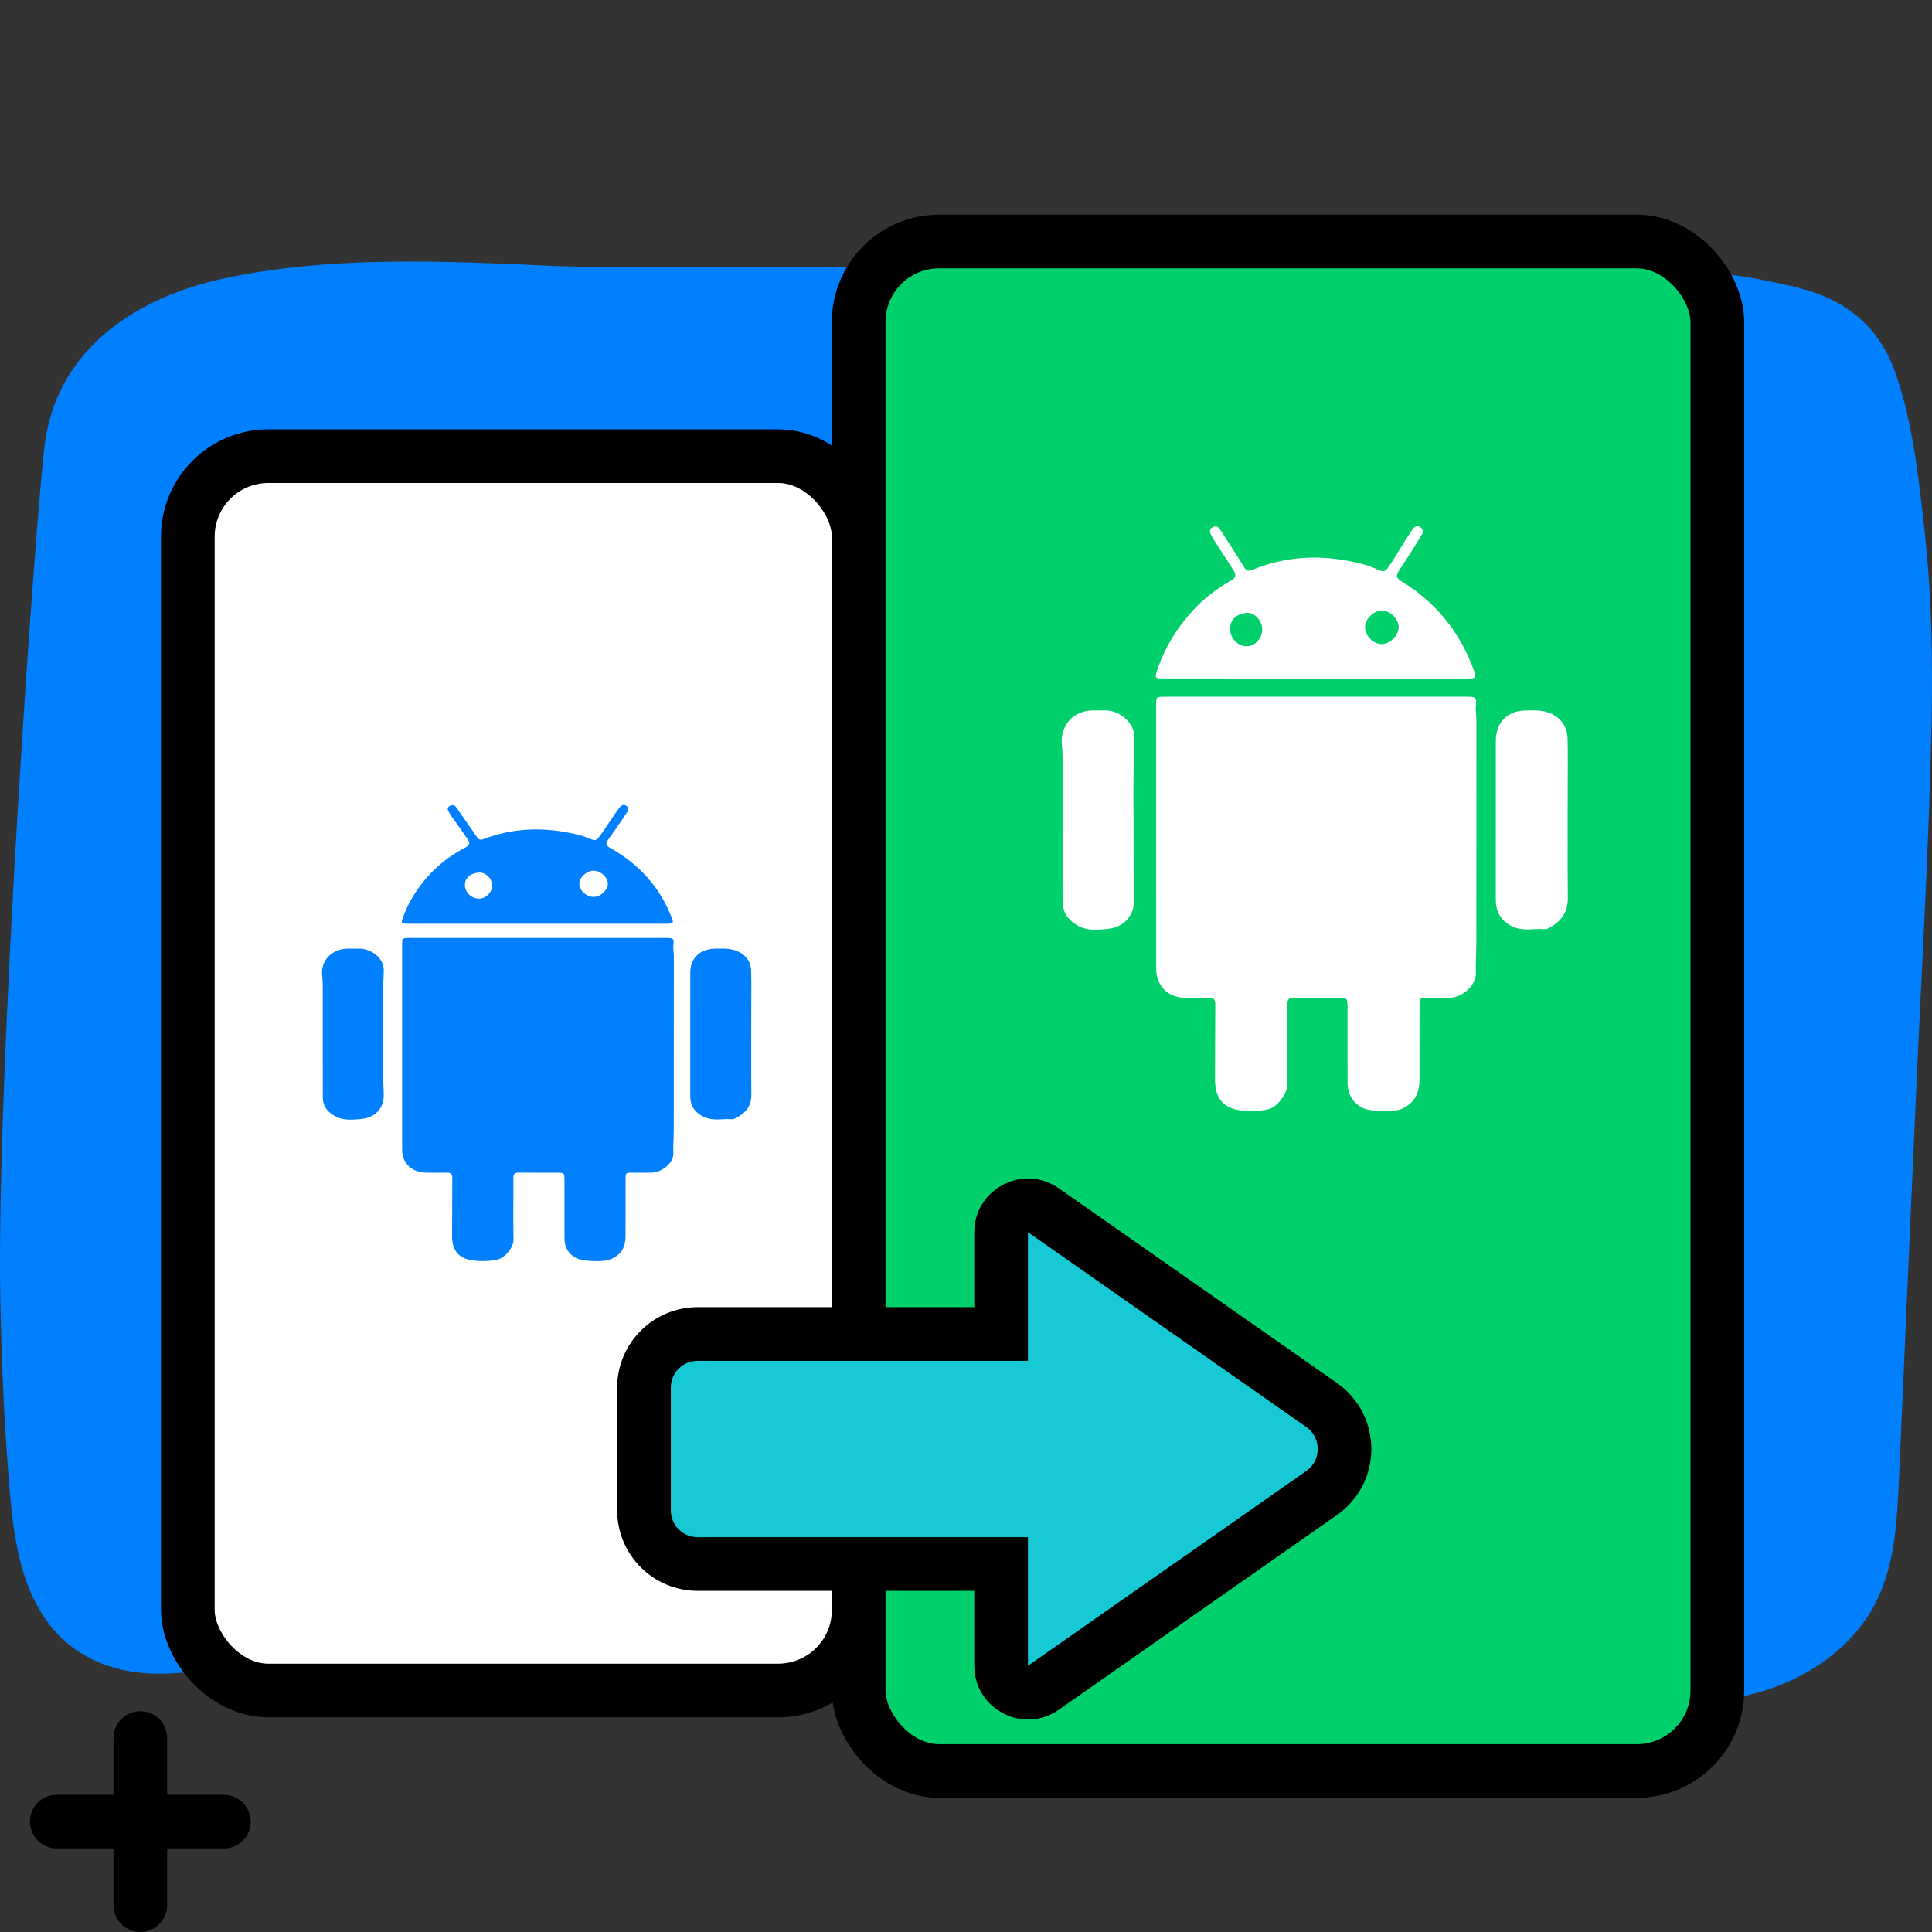
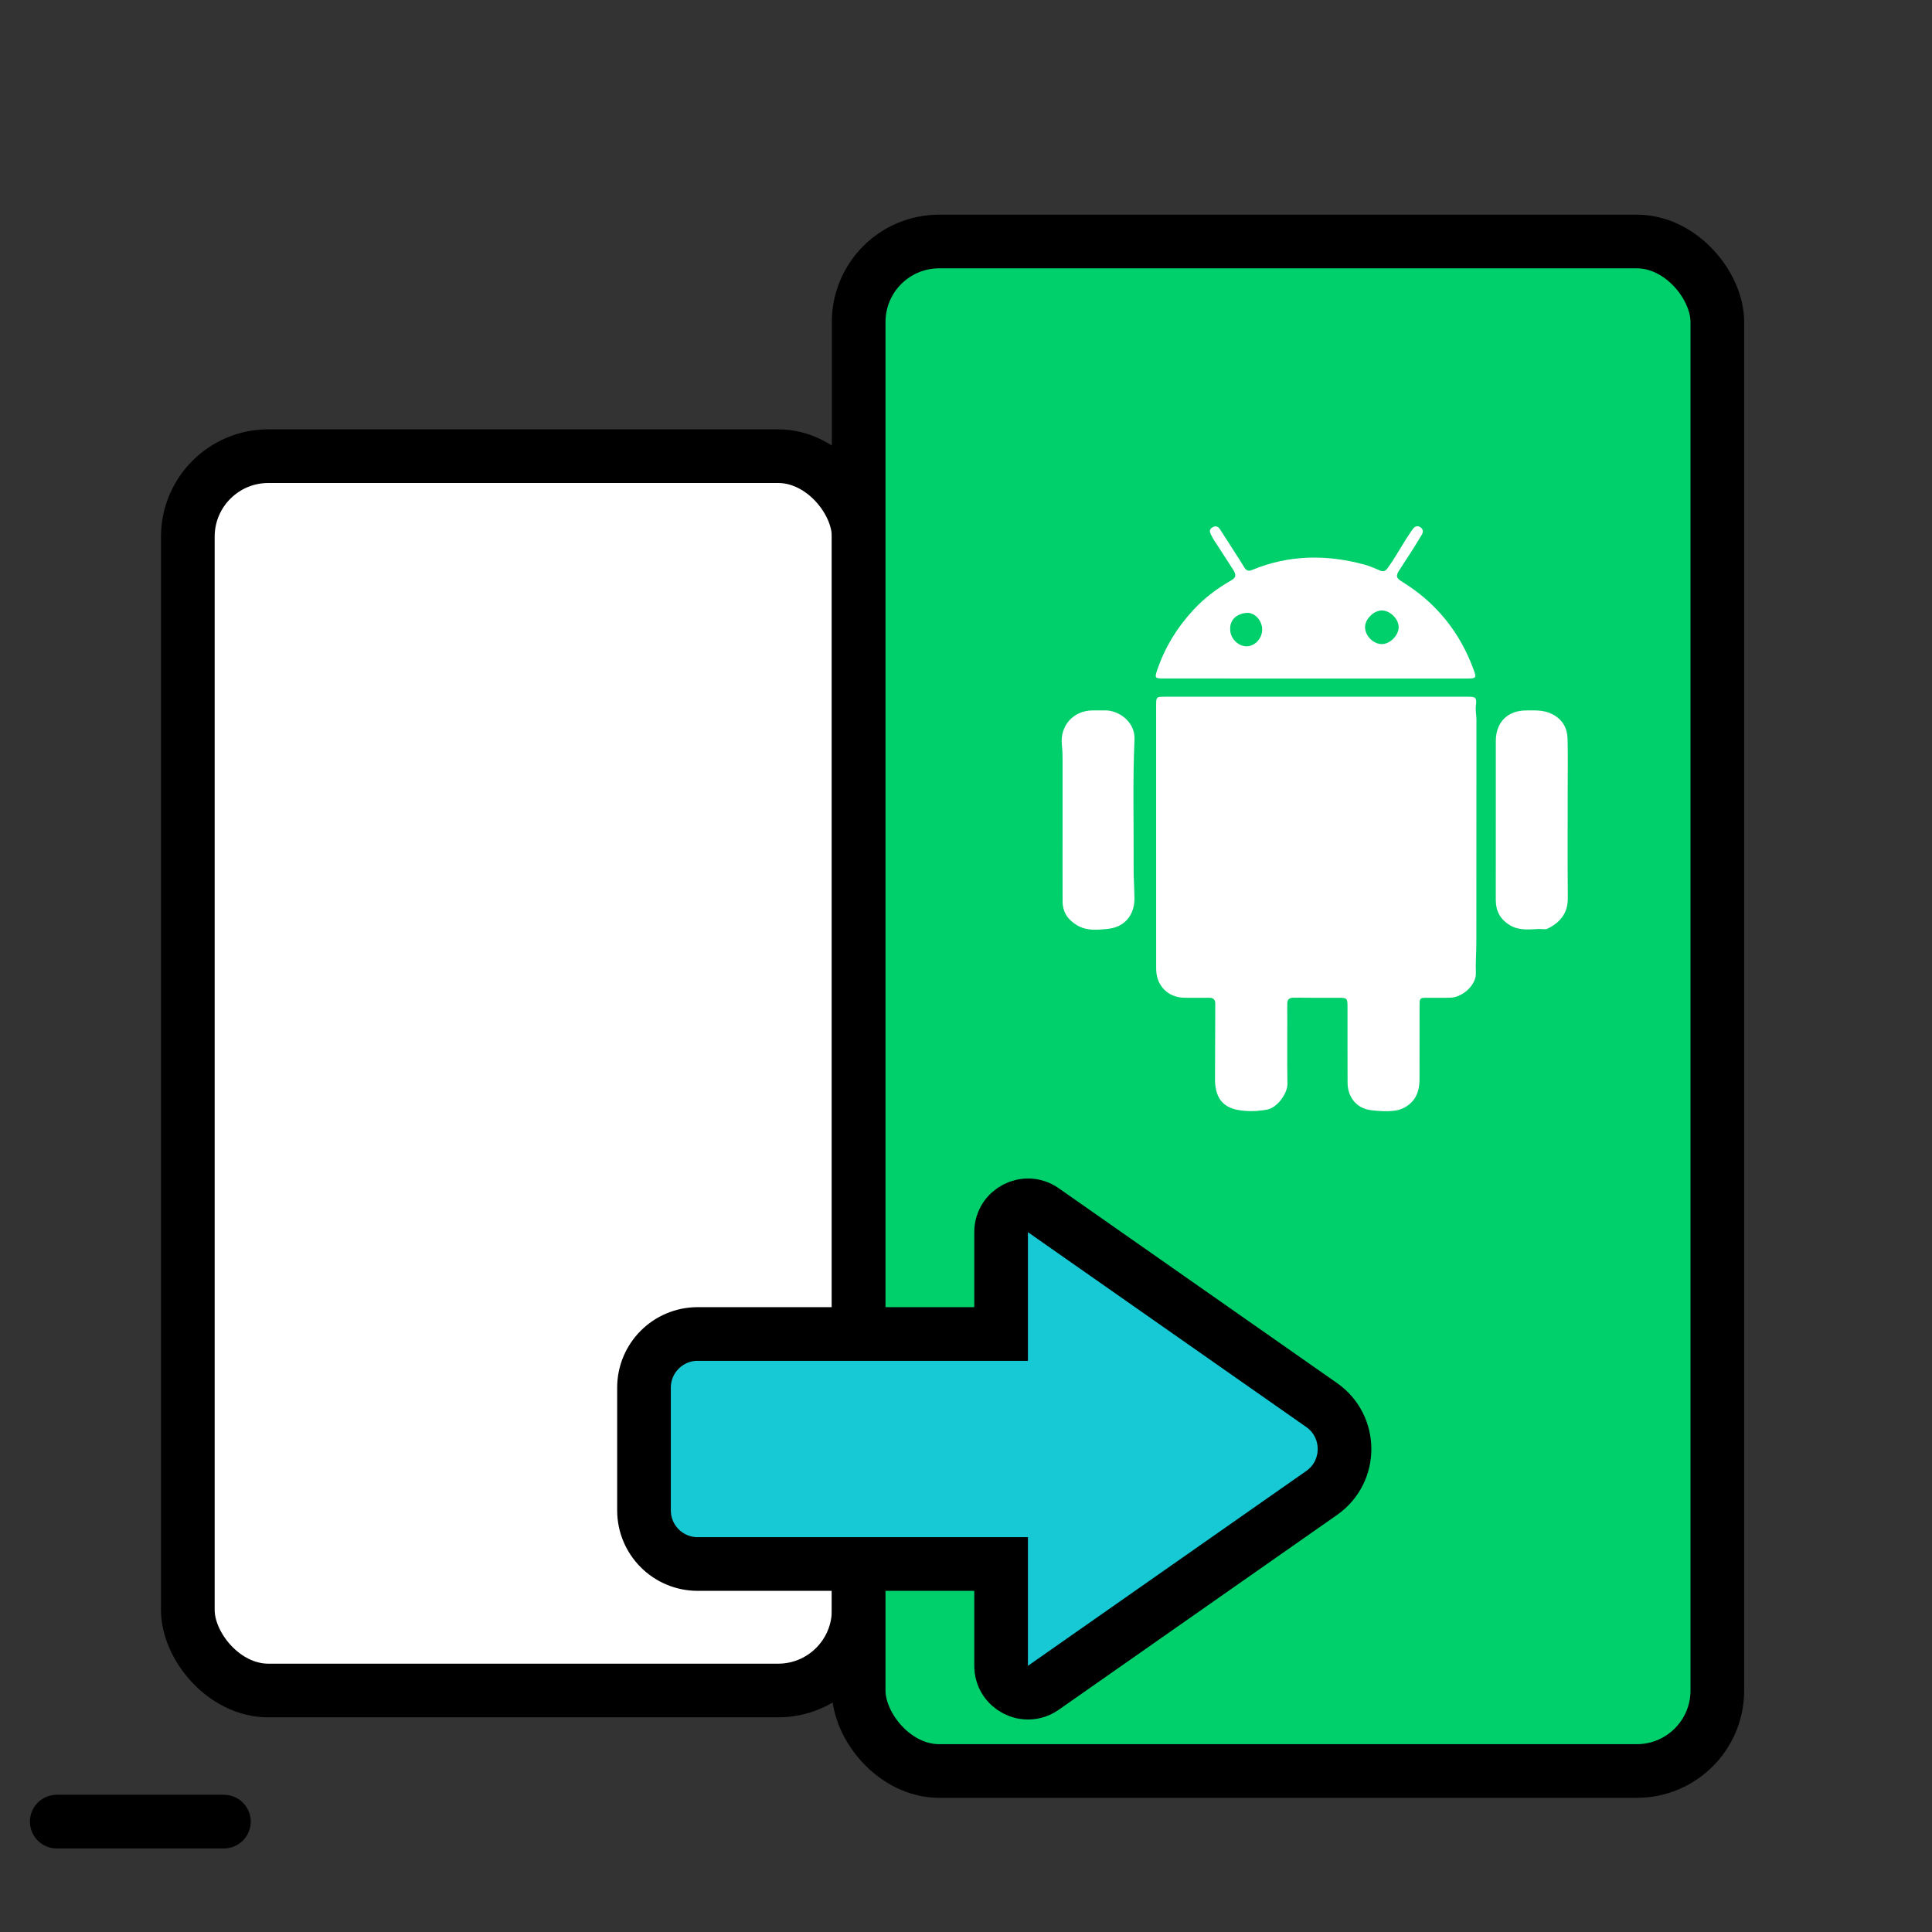
<svg xmlns="http://www.w3.org/2000/svg" width="72" height="72" viewBox="0 0 72 72" fill="none">
  <rect x="0" y="0" width="72" height="72" fill="#333333" stroke="none" />
-   <path d="M71.725 19.804C71.508 17.846 71.287 15.74 70.629 13.878C70.027 12.178 68.808 11.193 67.129 10.754C65.064 10.217 62.87 10.006 60.748 9.886C56.287 9.634 25.01 10.11 20.53 9.906C16.509 9.723 12.251 9.524 8.288 10.39C5.178 11.07 2.253 12.893 1.696 16.354C1.395 18.223 -0.17 40.139 0.015 48.586C0.066 50.935 0.166 53.288 0.369 55.628C0.51 57.245 0.748 58.967 1.682 60.322C2.749 61.866 4.437 62.439 6.225 62.369C8.32 62.288 10.428 61.798 12.509 61.544C22.501 60.322 30.709 63.22 39.656 63.705C44.172 63.95 47.834 62.439 52.312 63.092C54.558 63.419 57.315 62.722 59.554 63.088C61.502 63.406 63.526 63.621 65.461 63.092C66.995 62.673 68.45 61.812 69.423 60.5C70.629 58.875 70.689 56.87 70.777 54.909C70.984 50.226 71.192 45.541 71.401 40.858C71.608 36.175 71.893 31.488 71.987 26.803C72.028 24.472 71.981 22.129 71.725 19.804Z" fill="#0080FF" />
  <rect x="7" y="17" width="25" height="46" rx="3" fill="white" stroke="black" stroke-width="2" />
-   <path d="M25.094 35.216C25.125 34.982 25.095 34.955 24.843 34.955C23.246 34.955 21.649 34.955 20.052 34.955C18.46 34.955 16.869 34.955 15.277 34.955C14.987 34.955 14.986 34.956 14.986 35.219L14.987 42.755C14.987 42.81 14.986 42.865 14.99 42.92C15.019 43.379 15.381 43.697 15.881 43.702C16.139 43.704 16.397 43.705 16.655 43.702C16.791 43.7 16.857 43.753 16.856 43.878C16.853 44.607 16.851 45.335 16.848 46.064C16.845 46.57 17.065 46.868 17.54 46.957C17.852 47.015 18.173 47.006 18.488 46.954C18.828 46.897 19.143 46.473 19.137 46.202C19.122 45.435 19.137 44.667 19.131 43.9C19.13 43.747 19.19 43.698 19.352 43.7C19.814 43.707 20.277 43.702 20.739 43.703C21.023 43.703 21.036 43.713 21.036 43.972C21.037 44.706 21.035 45.44 21.038 46.174C21.04 46.601 21.333 46.923 21.787 46.971C22.029 46.997 22.276 47.014 22.522 46.984C22.618 46.973 22.708 46.951 22.796 46.911C23.172 46.743 23.31 46.448 23.312 46.086C23.316 45.363 23.312 44.64 23.314 43.916C23.314 43.713 23.325 43.704 23.551 43.703C23.797 43.702 24.043 43.708 24.289 43.701C24.681 43.69 25.111 43.325 25.094 42.979C25.081 42.691 25.109 42.407 25.109 42.121C25.111 39.957 25.109 37.793 25.113 35.629C25.113 35.49 25.076 35.356 25.094 35.216ZM15.217 34.425C16.82 34.425 18.424 34.425 20.027 34.425C21.636 34.425 23.245 34.426 24.854 34.425C25.094 34.425 25.113 34.399 25.034 34.198C24.6 33.088 23.842 32.22 22.746 31.604C22.573 31.507 22.559 31.439 22.671 31.281C22.796 31.106 22.921 30.931 23.043 30.754C23.159 30.587 23.273 30.418 23.383 30.248C23.435 30.168 23.433 30.089 23.339 30.03C23.243 29.97 23.168 30.007 23.104 30.077C23.074 30.111 23.05 30.15 23.023 30.186C22.77 30.522 22.567 30.886 22.305 31.216C22.23 31.311 22.165 31.33 22.05 31.283C21.886 31.216 21.718 31.151 21.545 31.109C20.352 30.816 19.173 30.831 18.019 31.271C17.912 31.312 17.84 31.296 17.778 31.203C17.663 31.028 17.541 30.858 17.422 30.686C17.283 30.486 17.144 30.286 17.004 30.087C16.946 30.005 16.866 29.982 16.771 30.03C16.67 30.081 16.668 30.156 16.719 30.241C16.75 30.294 16.778 30.35 16.814 30.401C17.011 30.683 17.211 30.965 17.41 31.247C17.532 31.42 17.519 31.491 17.342 31.584C16.902 31.816 16.504 32.094 16.158 32.438C15.645 32.948 15.26 33.526 15.019 34.184C14.936 34.41 14.951 34.425 15.217 34.425ZM22.12 32.448C22.375 32.446 22.645 32.686 22.653 32.921C22.661 33.161 22.394 33.419 22.131 33.425C21.86 33.431 21.599 33.196 21.591 32.941C21.583 32.706 21.859 32.45 22.12 32.448ZM17.861 32.518C18.113 32.507 18.341 32.751 18.34 33.005C18.338 33.26 18.112 33.486 17.853 33.49C17.582 33.494 17.329 33.26 17.328 33.004C17.308 32.695 17.571 32.53 17.861 32.518ZM27.997 37.575C27.997 37.112 28.006 36.648 27.992 36.185C27.983 35.862 27.834 35.614 27.499 35.457C27.234 35.334 26.964 35.353 26.69 35.353C26.097 35.352 25.726 35.696 25.725 36.242C25.724 37.003 25.724 37.764 25.724 38.525C25.724 39.303 25.725 40.08 25.724 40.858C25.724 41.181 25.862 41.425 26.173 41.596C26.465 41.756 26.776 41.717 27.084 41.704C27.178 41.7 27.283 41.73 27.365 41.692C27.765 41.511 28.004 41.239 28 40.801C27.99 39.726 27.997 38.651 27.997 37.575ZM13.39 35.352C13.252 35.353 13.114 35.352 12.976 35.352C12.371 35.357 11.942 35.797 12.007 36.352C12.023 36.489 12.029 36.627 12.029 36.764V38.735C12.029 39.458 12.027 40.181 12.03 40.904C12.032 41.218 12.197 41.439 12.493 41.599C12.797 41.764 13.123 41.73 13.441 41.704C13.978 41.66 14.304 41.308 14.301 40.814C14.298 40.516 14.273 40.219 14.275 39.921C14.283 38.68 14.243 37.438 14.302 36.197C14.327 35.666 13.781 35.351 13.39 35.352Z" fill="#0080FF" />
  <rect x="32" y="9" width="32" height="57" rx="3" fill="#00D06C" stroke="black" stroke-width="2" />
  <path d="M55.002 26.3C55.038 26 55.002 25.965 54.706 25.965C52.823 25.965 50.94 25.965 49.057 25.965C47.181 25.965 45.305 25.965 43.429 25.965C43.086 25.965 43.086 25.966 43.086 26.304L43.087 35.968C43.087 36.039 43.086 36.11 43.09 36.18C43.124 36.768 43.551 37.176 44.14 37.183C44.444 37.186 44.749 37.187 45.053 37.183C45.213 37.18 45.291 37.248 45.29 37.409C45.286 38.343 45.284 39.277 45.28 40.212C45.277 40.861 45.536 41.243 46.096 41.357C46.463 41.431 46.842 41.42 47.214 41.353C47.614 41.28 47.985 40.736 47.979 40.389C47.962 39.405 47.978 38.421 47.972 37.437C47.971 37.24 48.041 37.177 48.232 37.18C48.777 37.189 49.322 37.183 49.868 37.184C50.203 37.184 50.218 37.197 50.218 37.529C50.219 38.47 50.216 39.411 50.22 40.353C50.223 40.9 50.568 41.313 51.102 41.375C51.388 41.409 51.679 41.43 51.969 41.392C52.083 41.377 52.189 41.349 52.293 41.299C52.736 41.082 52.899 40.704 52.901 40.24C52.905 39.312 52.901 38.385 52.903 37.458C52.903 37.197 52.916 37.185 53.182 37.184C53.472 37.183 53.763 37.19 54.053 37.181C54.515 37.167 55.021 36.699 55.002 36.256C54.986 35.886 55.019 35.522 55.019 35.154C55.022 32.379 55.02 29.604 55.023 26.829C55.024 26.652 54.98 26.479 55.002 26.3ZM43.358 25.285C45.248 25.286 47.138 25.286 49.028 25.286C50.925 25.286 52.822 25.287 54.719 25.286C55.002 25.285 55.024 25.252 54.931 24.994C54.419 23.571 53.526 22.457 52.233 21.667C52.03 21.543 52.013 21.456 52.145 21.254C52.292 21.029 52.44 20.804 52.584 20.578C52.721 20.363 52.854 20.147 52.985 19.928C53.045 19.826 53.043 19.724 52.933 19.649C52.82 19.572 52.731 19.62 52.656 19.709C52.62 19.753 52.592 19.803 52.559 19.849C52.262 20.28 52.023 20.747 51.714 21.171C51.626 21.292 51.548 21.316 51.413 21.256C51.22 21.17 51.022 21.087 50.818 21.033C49.411 20.657 48.022 20.677 46.661 21.241C46.535 21.294 46.45 21.273 46.377 21.153C46.241 20.929 46.098 20.71 45.957 20.49C45.793 20.234 45.63 19.977 45.464 19.722C45.396 19.617 45.302 19.587 45.19 19.649C45.071 19.715 45.068 19.811 45.128 19.92C45.165 19.988 45.198 20.059 45.24 20.124C45.473 20.487 45.708 20.849 45.943 21.21C46.086 21.432 46.072 21.523 45.863 21.642C45.344 21.939 44.874 22.296 44.467 22.737C43.862 23.391 43.408 24.133 43.124 24.976C43.026 25.266 43.044 25.285 43.358 25.285ZM51.495 22.75C51.796 22.748 52.115 23.055 52.124 23.356C52.134 23.664 51.818 23.995 51.508 24.003C51.19 24.01 50.881 23.709 50.872 23.383C50.863 23.081 51.188 22.752 51.495 22.75ZM46.474 22.84C46.772 22.826 47.041 23.139 47.039 23.464C47.037 23.791 46.77 24.081 46.465 24.086C46.145 24.092 45.847 23.792 45.846 23.464C45.822 23.067 46.133 22.856 46.474 22.84ZM58.424 29.325C58.424 28.731 58.434 28.137 58.419 27.543C58.408 27.128 58.232 26.81 57.837 26.609C57.525 26.451 57.206 26.476 56.884 26.476C56.184 26.475 55.746 26.915 55.745 27.615C55.744 28.591 55.745 29.567 55.745 30.543C55.745 31.541 55.745 32.538 55.744 33.535C55.744 33.95 55.907 34.263 56.274 34.482C56.618 34.687 56.984 34.637 57.347 34.62C57.459 34.615 57.582 34.653 57.679 34.605C58.15 34.373 58.433 34.024 58.428 33.462C58.416 32.084 58.424 30.704 58.424 29.325ZM41.203 26.475C41.041 26.476 40.878 26.474 40.715 26.475C40.002 26.481 39.496 27.044 39.573 27.756C39.592 27.933 39.599 28.109 39.599 28.286V30.812C39.599 31.74 39.596 32.667 39.6 33.594C39.602 33.997 39.798 34.281 40.146 34.486C40.505 34.697 40.889 34.654 41.264 34.62C41.896 34.564 42.282 34.113 42.277 33.479C42.274 33.097 42.245 32.716 42.247 32.334C42.257 30.742 42.209 29.15 42.279 27.558C42.309 26.877 41.665 26.473 41.203 26.475Z" fill="white" />
-   <path d="M5.229 64.771V71" stroke="black" stroke-width="2" stroke-linecap="round" stroke-linejoin="round" />
  <path d="M2.115 67.886H8.344" stroke="black" stroke-width="2" stroke-linecap="round" stroke-linejoin="round" />
  <path d="M37.308 62.079C37.308 62.888 38.219 63.362 38.882 62.899L49.253 55.639C50.391 54.842 50.391 53.158 49.253 52.361L38.882 45.101C38.219 44.638 37.308 45.112 37.308 45.921V49.714H26C24.895 49.714 24 50.61 24 51.714V56.286C24 57.39 24.895 58.286 26 58.286H37.308V62.079Z" fill="#17C9D4" stroke="black" stroke-width="2" />
</svg>